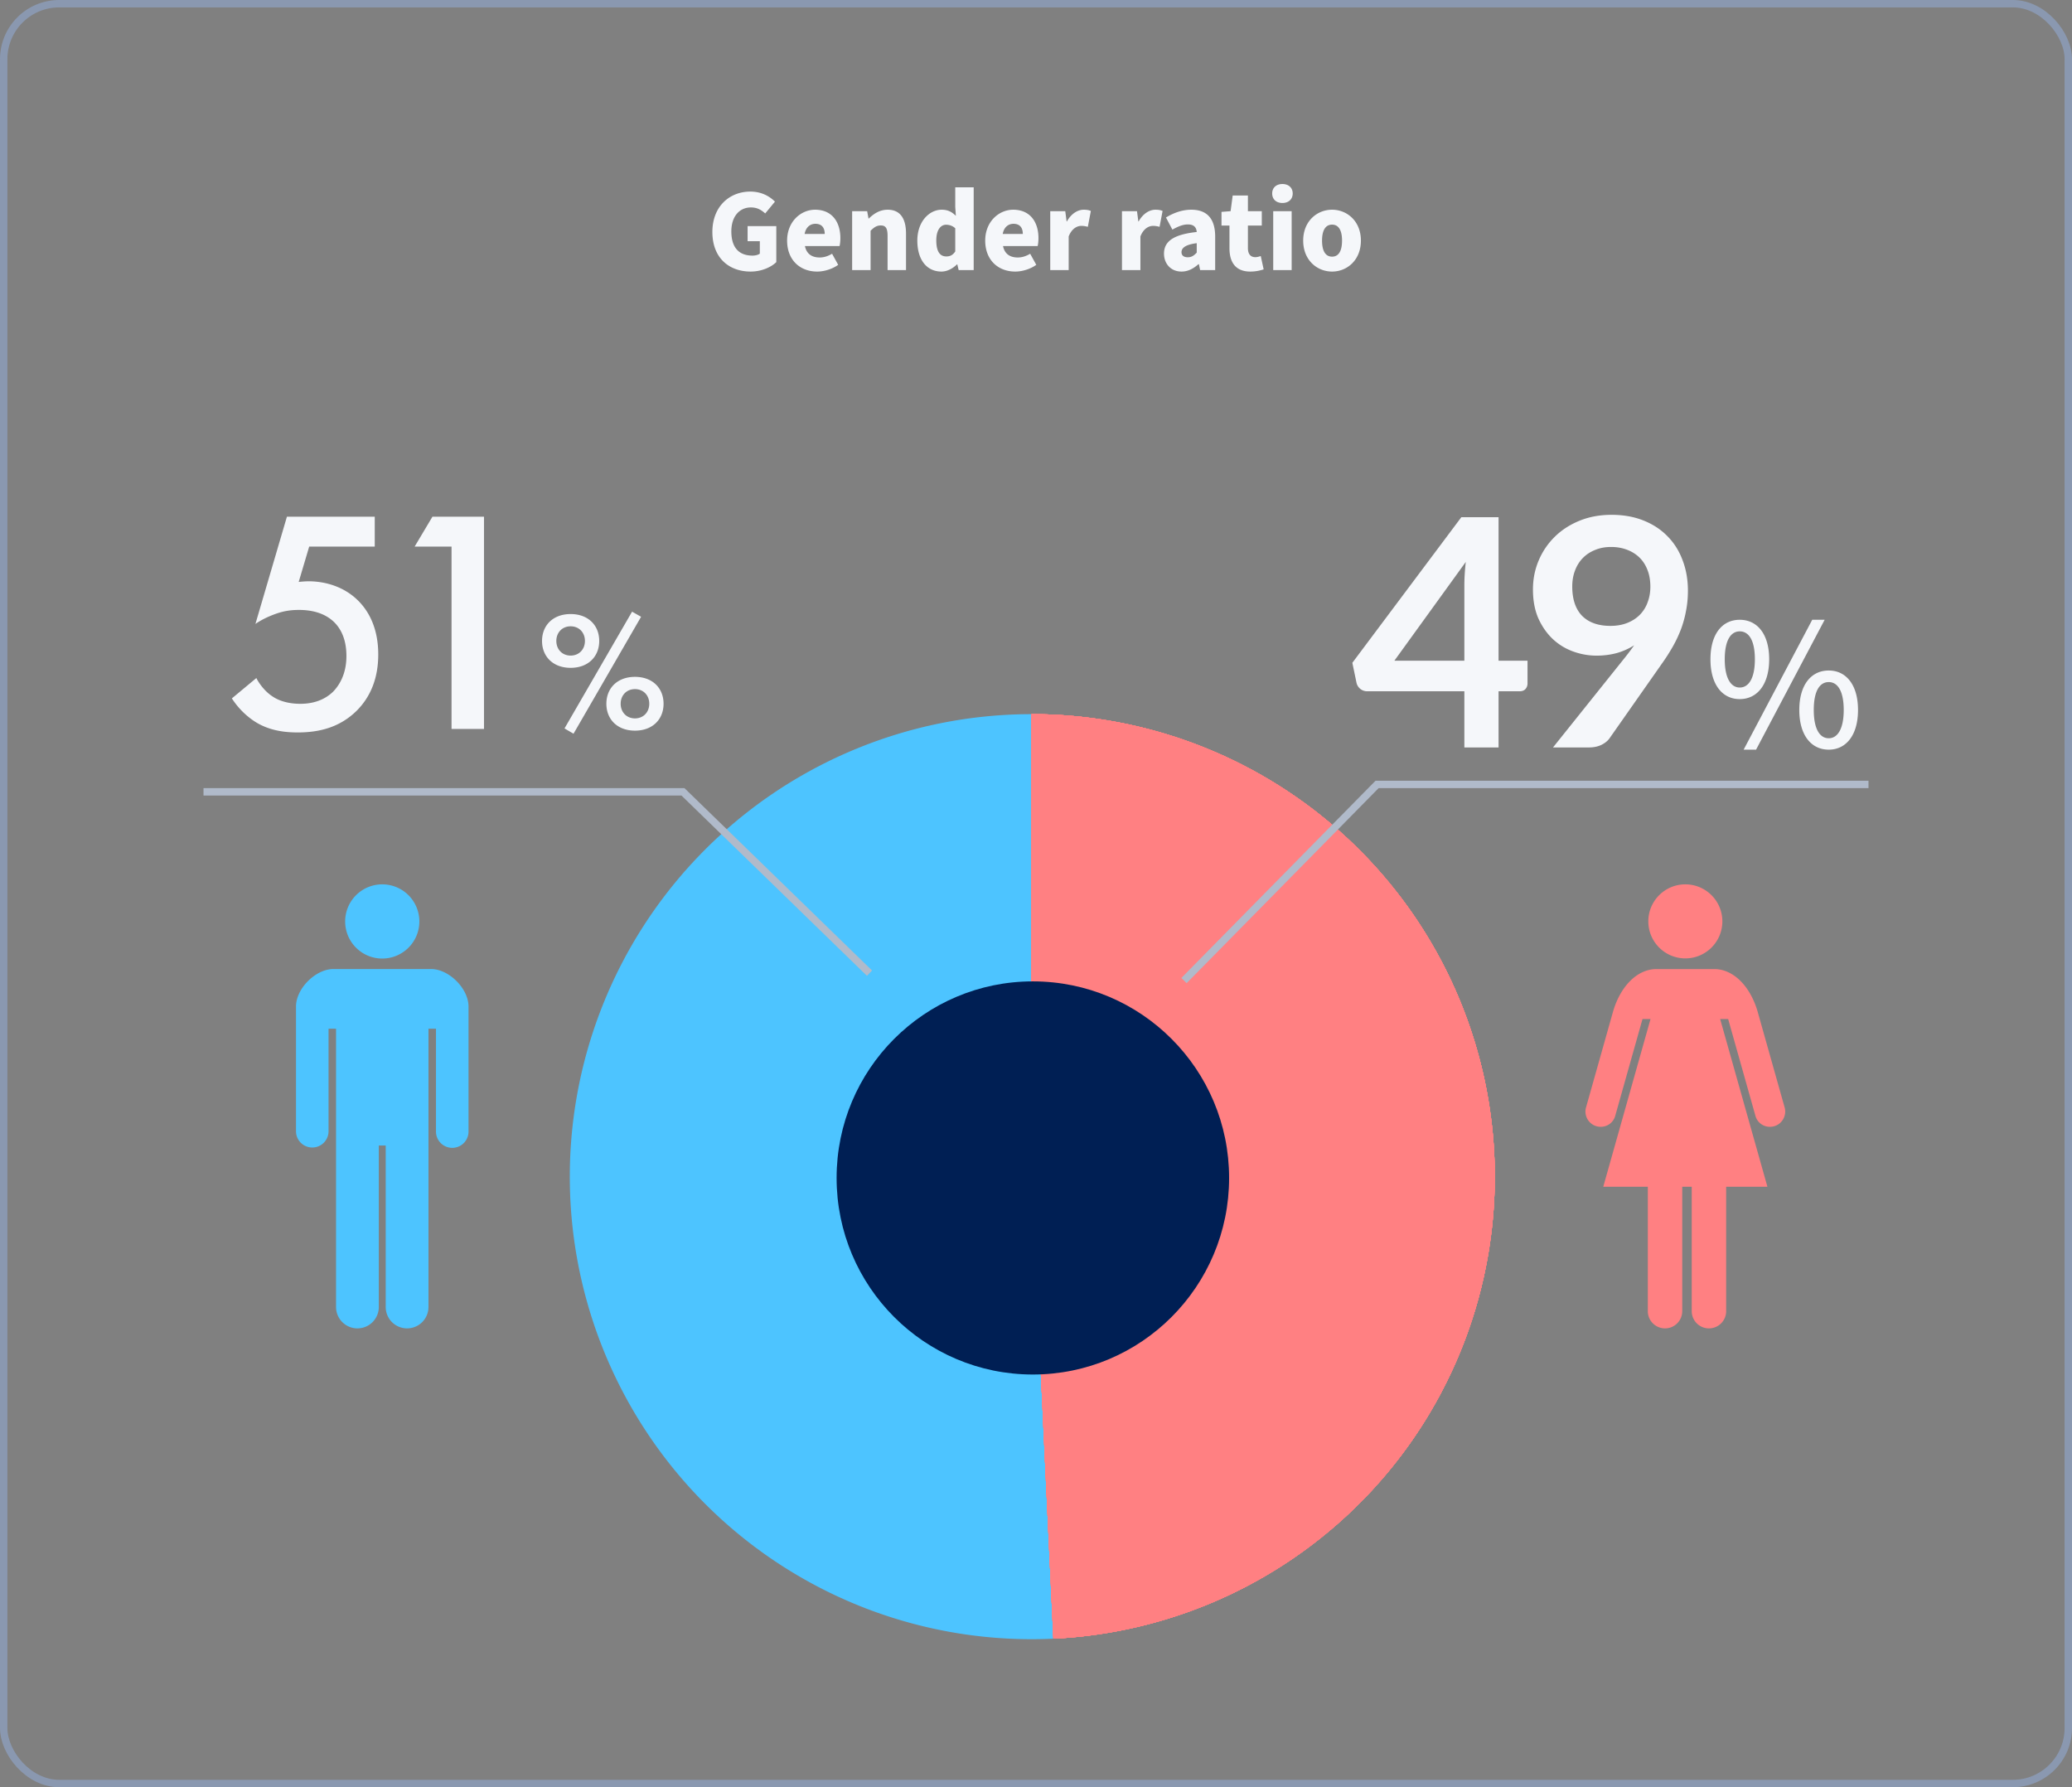
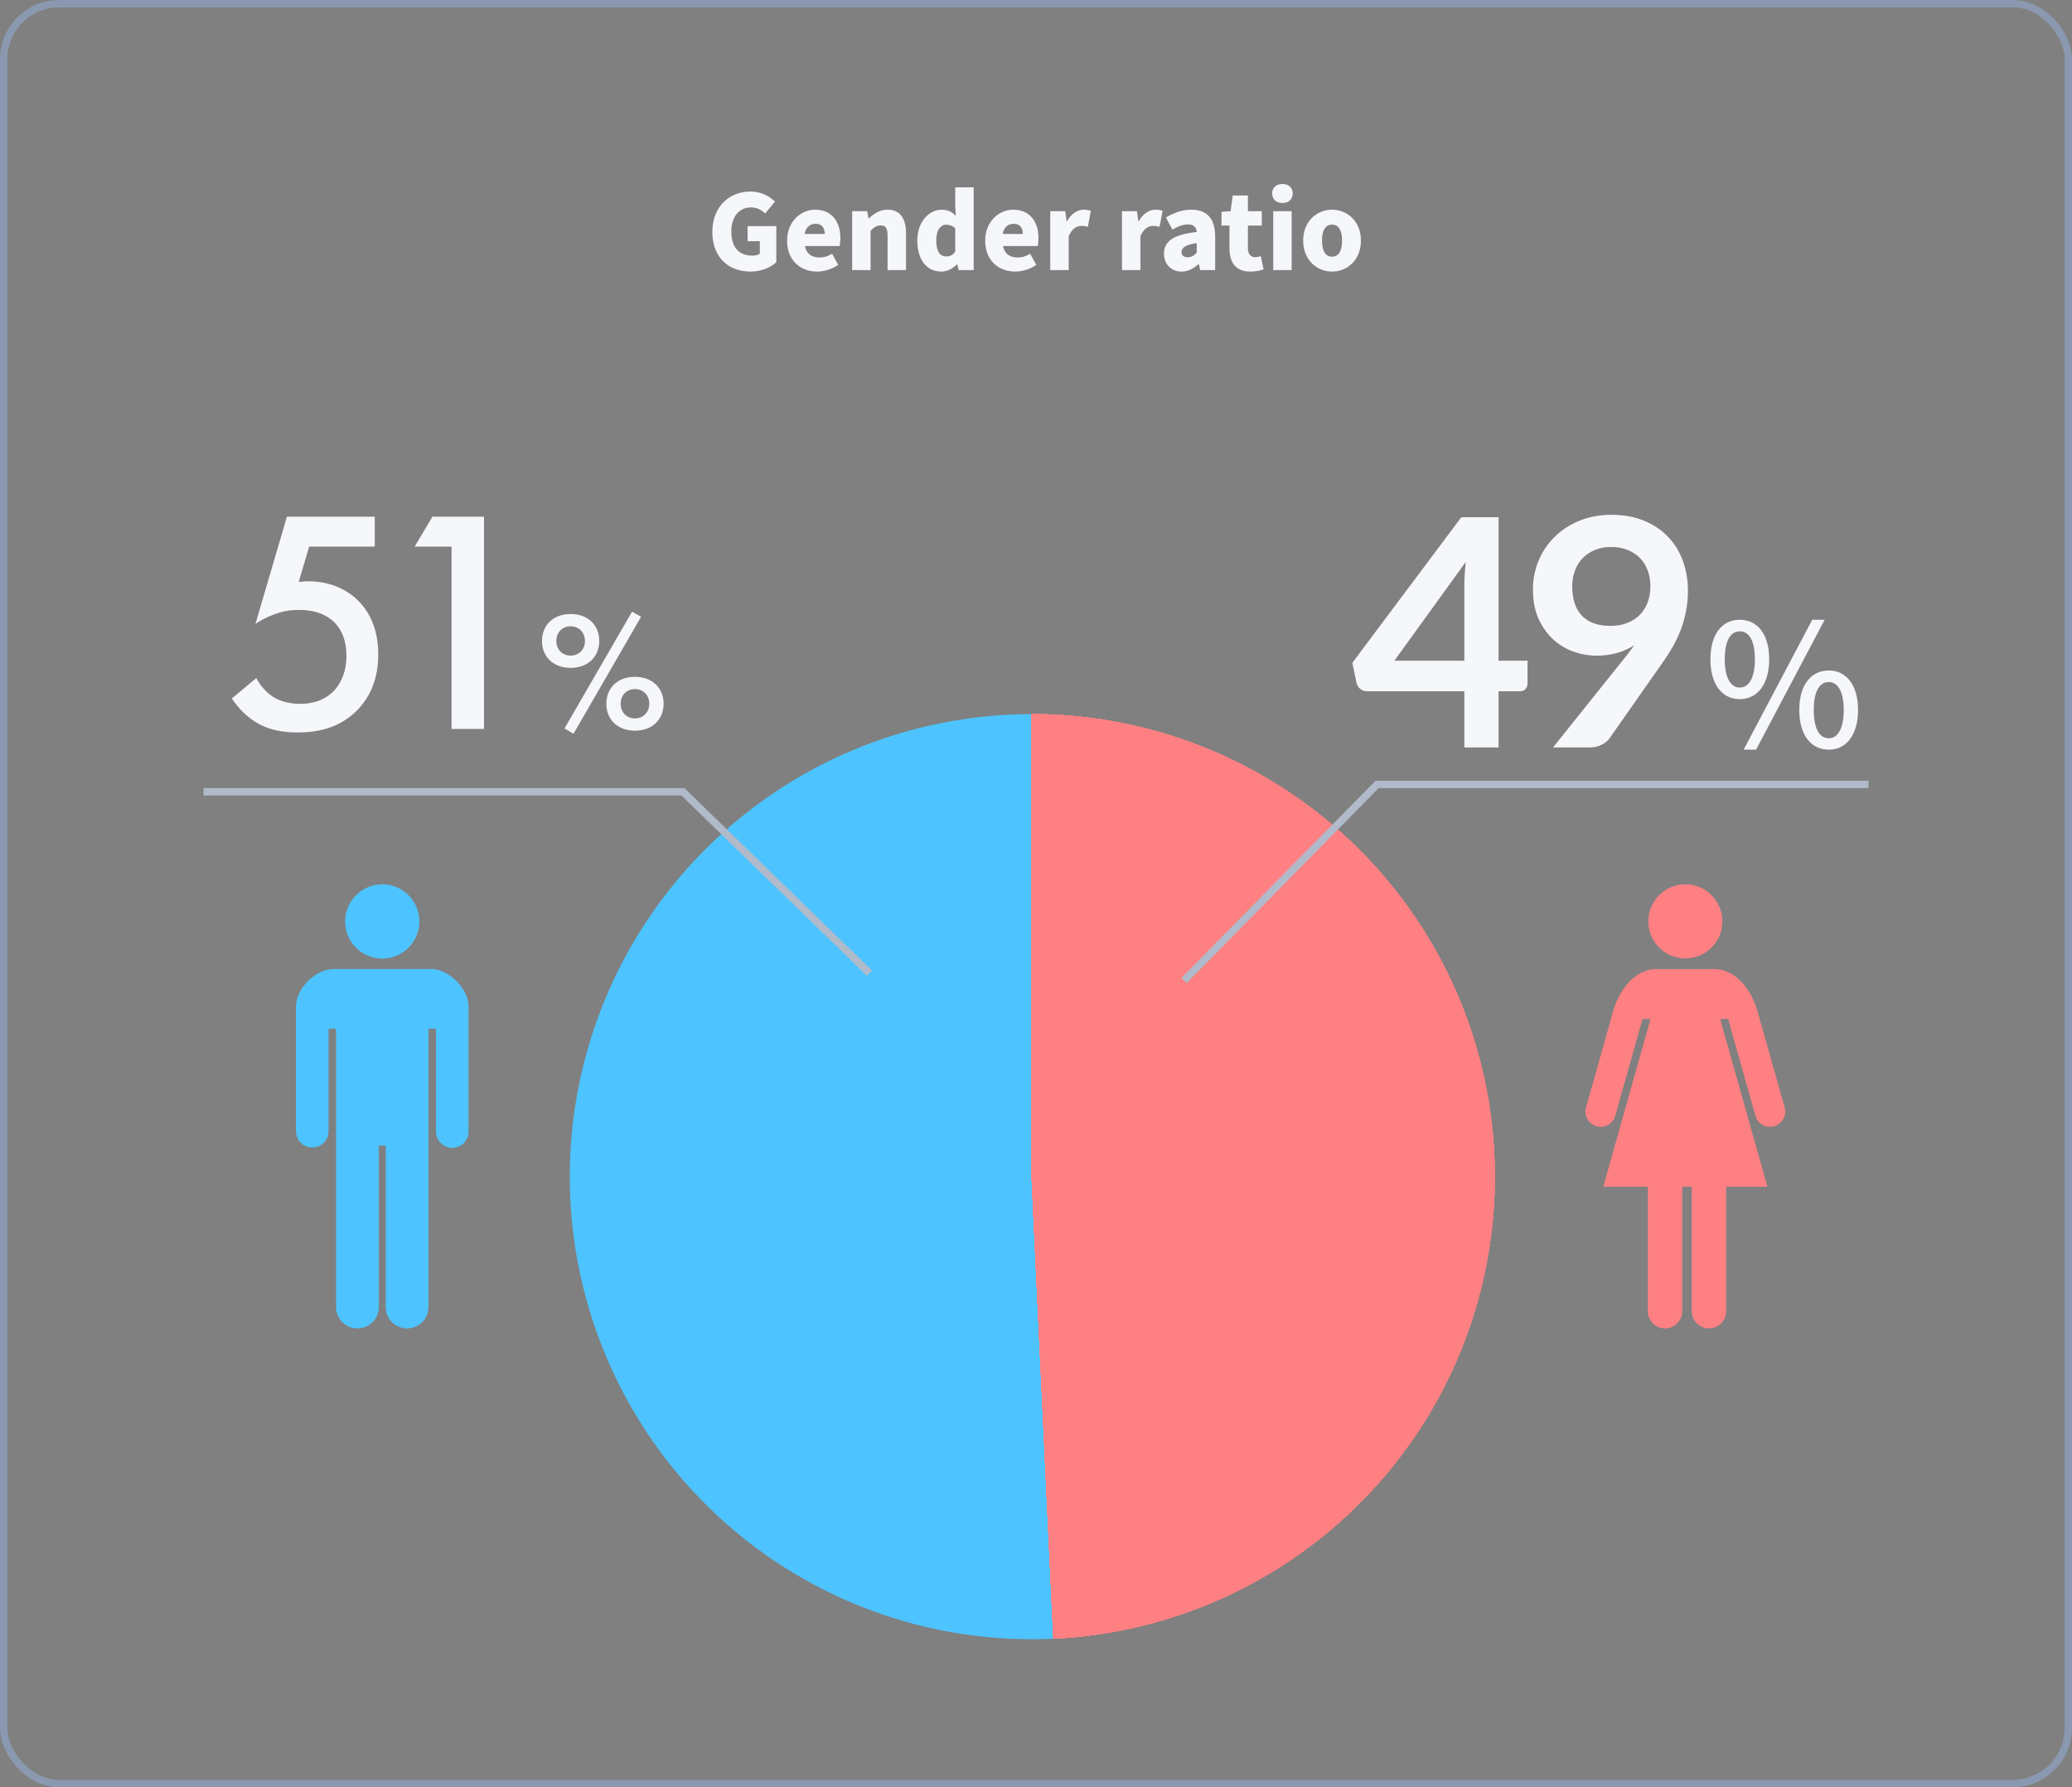
<svg xmlns="http://www.w3.org/2000/svg" width="560" height="483" fill="none">
  <rect width="100%" height="100%" fill="#808080" stroke="none" />
  <rect x="1" y="1" width="558" height="481" rx="15" stroke="#8A98B0" stroke-width="2" />
  <path d="M202.866 73.392c-5.768 0-10.332-3.64-10.332-10.696 0-6.944 4.676-10.92 10.248-10.92 3.052 0 5.236 1.288 6.664 2.716l-2.632 3.192c-1.036-.924-2.128-1.624-3.864-1.624-3.08 0-5.292 2.408-5.292 6.468 0 4.144 1.848 6.552 5.74 6.552.728 0 1.512-.196 1.96-.532v-3.36h-3.304V61.1h7.756v9.744c-1.456 1.4-4.032 2.548-6.944 2.548zm17.987 0c-4.592 0-8.12-3.08-8.12-8.372 0-5.152 3.724-8.344 7.56-8.344 4.592 0 6.832 3.332 6.832 7.672 0 .896-.112 1.764-.224 2.156h-9.352c.448 2.184 1.96 3.08 3.976 3.08 1.148 0 2.212-.336 3.36-1.008l1.652 2.996c-1.652 1.176-3.836 1.82-5.684 1.82zm-3.388-10.164h5.432c0-1.568-.7-2.744-2.52-2.744-1.372 0-2.576.868-2.912 2.744zM230.309 73V57.068h4.06l.364 1.988h.084c1.316-1.288 2.94-2.38 5.096-2.38 3.472 0 4.956 2.492 4.956 6.468V73h-4.984v-9.24c0-2.212-.588-2.828-1.848-2.828-1.12 0-1.792.504-2.744 1.428V73h-4.984zm24.142.392c-3.976 0-6.524-3.164-6.524-8.372s3.276-8.344 6.58-8.344c1.764 0 2.8.644 3.836 1.652l-.168-2.38v-5.32h4.984V73h-4.06l-.364-1.54h-.112c-1.12 1.12-2.66 1.932-4.172 1.932zm1.316-4.088c.952 0 1.708-.308 2.408-1.344v-6.272c-.756-.7-1.652-.952-2.492-.952-1.372 0-2.632 1.288-2.632 4.228 0 3.052 1.008 4.34 2.716 4.34zm18.625 4.088c-4.592 0-8.12-3.08-8.12-8.372 0-5.152 3.724-8.344 7.56-8.344 4.592 0 6.832 3.332 6.832 7.672 0 .896-.112 1.764-.224 2.156h-9.352c.448 2.184 1.96 3.08 3.976 3.08 1.148 0 2.212-.336 3.36-1.008l1.652 2.996c-1.652 1.176-3.836 1.82-5.684 1.82zm-3.388-10.164h5.432c0-1.568-.7-2.744-2.52-2.744-1.372 0-2.576.868-2.912 2.744zM283.848 73V57.068h4.06l.364 2.772h.084c1.176-2.128 2.94-3.164 4.536-3.164.952 0 1.484.14 1.932.336l-.812 4.284c-.588-.14-1.064-.252-1.764-.252-1.176 0-2.604.756-3.416 2.856V73h-4.984zm19.387 0V57.068h4.06l.364 2.772h.084c1.176-2.128 2.94-3.164 4.536-3.164.952 0 1.484.14 1.932.336l-.812 4.284c-.588-.14-1.064-.252-1.764-.252-1.176 0-2.604.756-3.416 2.856V73h-4.984zm16.09.392c-2.94 0-4.732-2.184-4.732-4.844 0-3.36 2.632-5.18 8.848-5.852-.112-1.288-.784-2.044-2.408-2.044-1.26 0-2.576.504-4.172 1.4l-1.736-3.276c2.1-1.26 4.368-2.1 6.86-2.1 4.116 0 6.44 2.296 6.44 7.28V73h-4.06l-.336-1.596h-.14c-1.316 1.176-2.8 1.988-4.564 1.988zm1.708-3.864c1.008 0 1.68-.476 2.408-1.26V65.72c-3.108.392-4.116 1.316-4.116 2.436 0 .924.672 1.372 1.708 1.372zm16.884 3.864c-4.004 0-5.628-2.548-5.628-6.3V60.96h-2.156v-3.696l2.464-.196.56-4.228h4.116v4.228h3.752v3.892h-3.752v6.076c0 1.764.84 2.464 2.016 2.464.504 0 1.064-.168 1.456-.308l.784 3.612c-.84.252-1.988.588-3.612.588zm6.197-.392V57.068h4.984V73h-4.984zm2.492-18.144c-1.68 0-2.772-1.008-2.772-2.576 0-1.54 1.092-2.548 2.772-2.548 1.652 0 2.772 1.008 2.772 2.548 0 1.568-1.12 2.576-2.772 2.576zm13.42 18.536c-4.06 0-7.812-3.08-7.812-8.372 0-5.264 3.752-8.344 7.812-8.344 4.032 0 7.784 3.08 7.784 8.344 0 5.292-3.752 8.372-7.784 8.372zm0-4.032c1.848 0 2.688-1.68 2.688-4.34 0-2.632-.84-4.312-2.688-4.312-1.876 0-2.716 1.68-2.716 4.312 0 2.66.84 4.34 2.716 4.34zm-258.744 70.278v8.084H83.566l-2.838 9.546c.86-.086 1.806-.172 2.666-.172 4.816 0 9.718 1.634 13.244 5.074 2.752 2.666 5.59 7.224 5.59 14.706 0 6.278-1.978 11.352-5.848 15.222-4.558 4.472-10.062 5.848-15.91 5.848-3.354 0-7.31-.43-11.008-2.58-.86-.516-4.128-2.494-6.794-6.622l6.622-5.504c.172.43 1.72 3.268 4.386 4.988 1.892 1.29 4.558 1.978 7.482 1.978 4.644 0 7.31-1.806 8.772-3.182 1.72-1.72 3.698-4.816 3.698-9.718 0-4.73-1.634-7.568-3.44-9.288-2.838-2.666-6.622-3.182-9.374-3.182-2.494 0-4.386.344-6.708 1.204-1.806.688-3.44 1.462-5.074 2.58l8.514-28.982h23.736zM122.038 197v-49.278h-9.976l4.816-8.084h13.932V197h-8.772zm32.187-31.05c4.784 0 7.728 3.082 7.728 7.268s-2.944 7.268-7.728 7.268-7.728-3.082-7.728-7.268 2.944-7.268 7.728-7.268zm0 11.224c2.254 0 3.864-1.656 3.864-3.956s-1.61-3.956-3.864-3.956c-2.254 0-3.864 1.656-3.864 3.956s1.61 3.956 3.864 3.956zm-1.656 19.688l18.262-31.556 2.438 1.38-18.262 31.602-2.438-1.426zm19.044-13.938c4.784 0 7.728 3.082 7.728 7.268s-2.944 7.268-7.728 7.268-7.728-3.082-7.728-7.268 2.944-7.268 7.728-7.268zm0 11.224c2.254 0 3.864-1.656 3.864-3.956s-1.61-3.956-3.864-3.956c-2.254 0-3.864 1.656-3.864 3.956s1.61 3.956 3.864 3.956zm224.159-15.583v-20.339c0-1.921.129-4.042.387-6.364l-19.307 26.703h18.92zm17.071 0v6.149c0 .573-.186 1.075-.559 1.505-.373.401-.903.602-1.591.602h-5.676V202h-9.245v-15.179h-26.23a2.966 2.966 0 01-1.892-.645c-.545-.459-.889-1.018-1.032-1.677l-1.118-5.375 29.455-39.345h10.062v38.786h7.826zm12.09-20.081c0 3.469.888 6.12 2.666 7.955 1.806 1.806 4.357 2.709 7.654 2.709 1.72 0 3.253-.272 4.601-.817 1.347-.545 2.479-1.29 3.397-2.236a9.17 9.17 0 002.064-3.354c.487-1.29.731-2.68.731-4.171 0-1.691-.258-3.196-.774-4.515-.516-1.347-1.247-2.48-2.193-3.397-.946-.917-2.079-1.62-3.397-2.107-1.29-.487-2.709-.731-4.257-.731-1.606 0-3.053.272-4.343.817-1.29.516-2.394 1.247-3.311 2.193-.918.946-1.62 2.078-2.107 3.397-.488 1.29-.731 2.709-.731 4.257zm14.104 19.393a61.522 61.522 0 002.623-3.483 17.646 17.646 0 01-4.73 2.107c-1.72.459-3.526.688-5.418.688-2.15 0-4.257-.373-6.321-1.118a15.974 15.974 0 01-5.504-3.354c-1.606-1.519-2.91-3.383-3.913-5.59-.975-2.236-1.462-4.845-1.462-7.826 0-2.781.516-5.389 1.548-7.826a19.648 19.648 0 014.343-6.407c1.863-1.835 4.099-3.282 6.708-4.343 2.608-1.061 5.489-1.591 8.643-1.591 3.182 0 6.034.502 8.557 1.505 2.551 1.003 4.715 2.408 6.493 4.214 1.806 1.806 3.182 3.97 4.128 6.493.974 2.523 1.462 5.289 1.462 8.299 0 1.921-.172 3.741-.516 5.461a29.195 29.195 0 01-1.376 4.988 34.115 34.115 0 01-2.193 4.644 52.09 52.09 0 01-2.881 4.515l-14.233 20.296c-.488.688-1.219 1.276-2.193 1.763-.975.459-2.079.688-3.311.688h-9.761l19.307-24.123zm31.16 11.059c-4.738 0-7.912-3.956-7.912-10.764s3.174-10.672 7.912-10.672c4.738 0 7.958 3.864 7.958 10.672 0 6.808-3.22 10.764-7.958 10.764zm0-3.128c2.392 0 4.094-2.438 4.094-7.636 0-5.244-1.702-7.544-4.094-7.544-2.346 0-4.048 2.3-4.048 7.544 0 5.198 1.702 7.636 4.048 7.636zm1.058 16.79l18.538-35.098h3.358l-18.538 35.098h-3.358zm23 0c-4.738 0-7.958-3.91-7.958-10.718s3.22-10.672 7.958-10.672c4.692 0 7.912 3.864 7.912 10.672 0 6.808-3.22 10.718-7.912 10.718zm0-3.082c2.346 0 4.048-2.438 4.048-7.636 0-5.244-1.702-7.544-4.048-7.544-2.392 0-4.048 2.3-4.048 7.544 0 5.198 1.656 7.636 4.048 7.636z" fill="#F5F7FA" />
  <path d="M278.802 193.004a124.64 124.64 0 00-48.438 9.799 124.794 124.794 0 00-40.844 27.86 125.02 125.02 0 00-26.846 41.553 125.167 125.167 0 002.283 97.001 124.99 124.99 0 0028.77 40.24 124.776 124.776 0 0042.109 25.902 124.633 124.633 0 0048.845 7.502l-5.879-124.859V193.004z" fill="#4DC4FF" />
  <path d="M278.797 193a125.305 125.305 0 0187.482 35.576 124.898 124.898 0 0137.685 86.477 124.876 124.876 0 01-33.563 88.153 125.29 125.29 0 01-85.706 39.651l-5.898-124.859V193z" fill="#FF8082" />
  <path d="M278.797 193a125.305 125.305 0 0187.482 35.576 124.898 124.898 0 0137.685 86.477 124.876 124.876 0 01-33.563 88.153 125.29 125.29 0 01-85.706 39.651l-5.898-124.859V193z" fill="#FF8082" />
  <path d="M278.797 193a125.305 125.305 0 0187.482 35.576 124.898 124.898 0 0137.685 86.477 124.876 124.876 0 01-33.563 88.153 125.29 125.29 0 01-85.706 39.651l-5.898-124.859V193z" fill="#FF8082" />
  <path d="M278.797 193a125.305 125.305 0 0187.482 35.576 124.898 124.898 0 0137.685 86.477 124.876 124.876 0 01-33.563 88.153 125.29 125.29 0 01-85.706 39.651l-5.898-124.859V193z" fill="#FF8082" />
  <path d="M278.797 193a125.305 125.305 0 0187.482 35.576 124.898 124.898 0 0137.685 86.477 124.876 124.876 0 01-33.563 88.153 125.29 125.29 0 01-85.706 39.651l-5.898-124.859V193z" fill="#FF8082" />
  <path d="M278.797 193a125.305 125.305 0 0187.482 35.576 124.898 124.898 0 0137.685 86.477 124.876 124.876 0 01-33.563 88.153 125.29 125.29 0 01-85.706 39.651l-5.898-124.859V193z" fill="#FF8082" />
  <path d="M278.797 193a125.305 125.305 0 0187.482 35.576 124.898 124.898 0 0137.685 86.477 124.876 124.876 0 01-33.563 88.153 125.29 125.29 0 01-85.706 39.651l-5.898-124.859V193z" fill="#FF8082" />
  <path d="M278.797 193a125.305 125.305 0 0187.482 35.576 124.898 124.898 0 0137.685 86.477 124.876 124.876 0 01-33.563 88.153 125.29 125.29 0 01-85.706 39.651l-5.898-124.859V193z" fill="#FF8082" />
-   <ellipse cx="279.15" cy="318.344" rx="53.041" ry="53.124" fill="#001F54" />
  <path d="M55 214h129.59L235 263m270-51H372.179L320 265" stroke="#B0BACA" stroke-width="2" />
  <path d="M103.313 259.051c5.54 0 10.027-4.491 10.027-10.025A10.024 10.024 0 00103.313 239a10.023 10.023 0 00-10.026 10.026c0 5.534 4.486 10.025 10.026 10.025zm13.171 2.829H90.142c-4.857 0-10.142 5.285-10.142 10.145v33.695a4.398 4.398 0 108.797 0v-27.704h2.027v75.206a5.777 5.777 0 1011.556 0v-43.643h1.867v43.643a5.777 5.777 0 1011.555 0v-75.206h2.031v27.704a4.398 4.398 0 108.794 0v-33.695c0-4.86-5.285-10.145-10.143-10.145z" fill="#4DC4FF" />
  <path d="M455.495 259.01c5.527 0 10.007-4.48 10.007-10.008 0-5.524-4.48-10.002-10.007-10.002-5.526 0-10.004 4.478-10.004 10.002 0 5.528 4.478 10.008 10.004 10.008zm26.875 40.407l-7.367-26.137c-2.028-6.847-6.573-11.385-11.686-11.385h-15.641c-5.113 0-9.661 4.538-11.689 11.385l-7.368 26.137c-.54 2.201.803 4.45 3.002 4.988 2.204.544 4.412-.744 4.954-2.946l7.343-26.056h2.167l-12.776 45.325h12.047v33.621a4.651 4.651 0 004.651 4.651 4.651 4.651 0 004.653-4.651v-33.621h2.565v33.621a4.653 4.653 0 009.306 0v-33.621h11.153l-12.778-45.325h2.165l7.343 26.056c.544 2.202 2.75 3.49 4.952 2.946 2.201-.538 3.544-2.786 3.004-4.988z" fill="#FF8082" />
</svg>